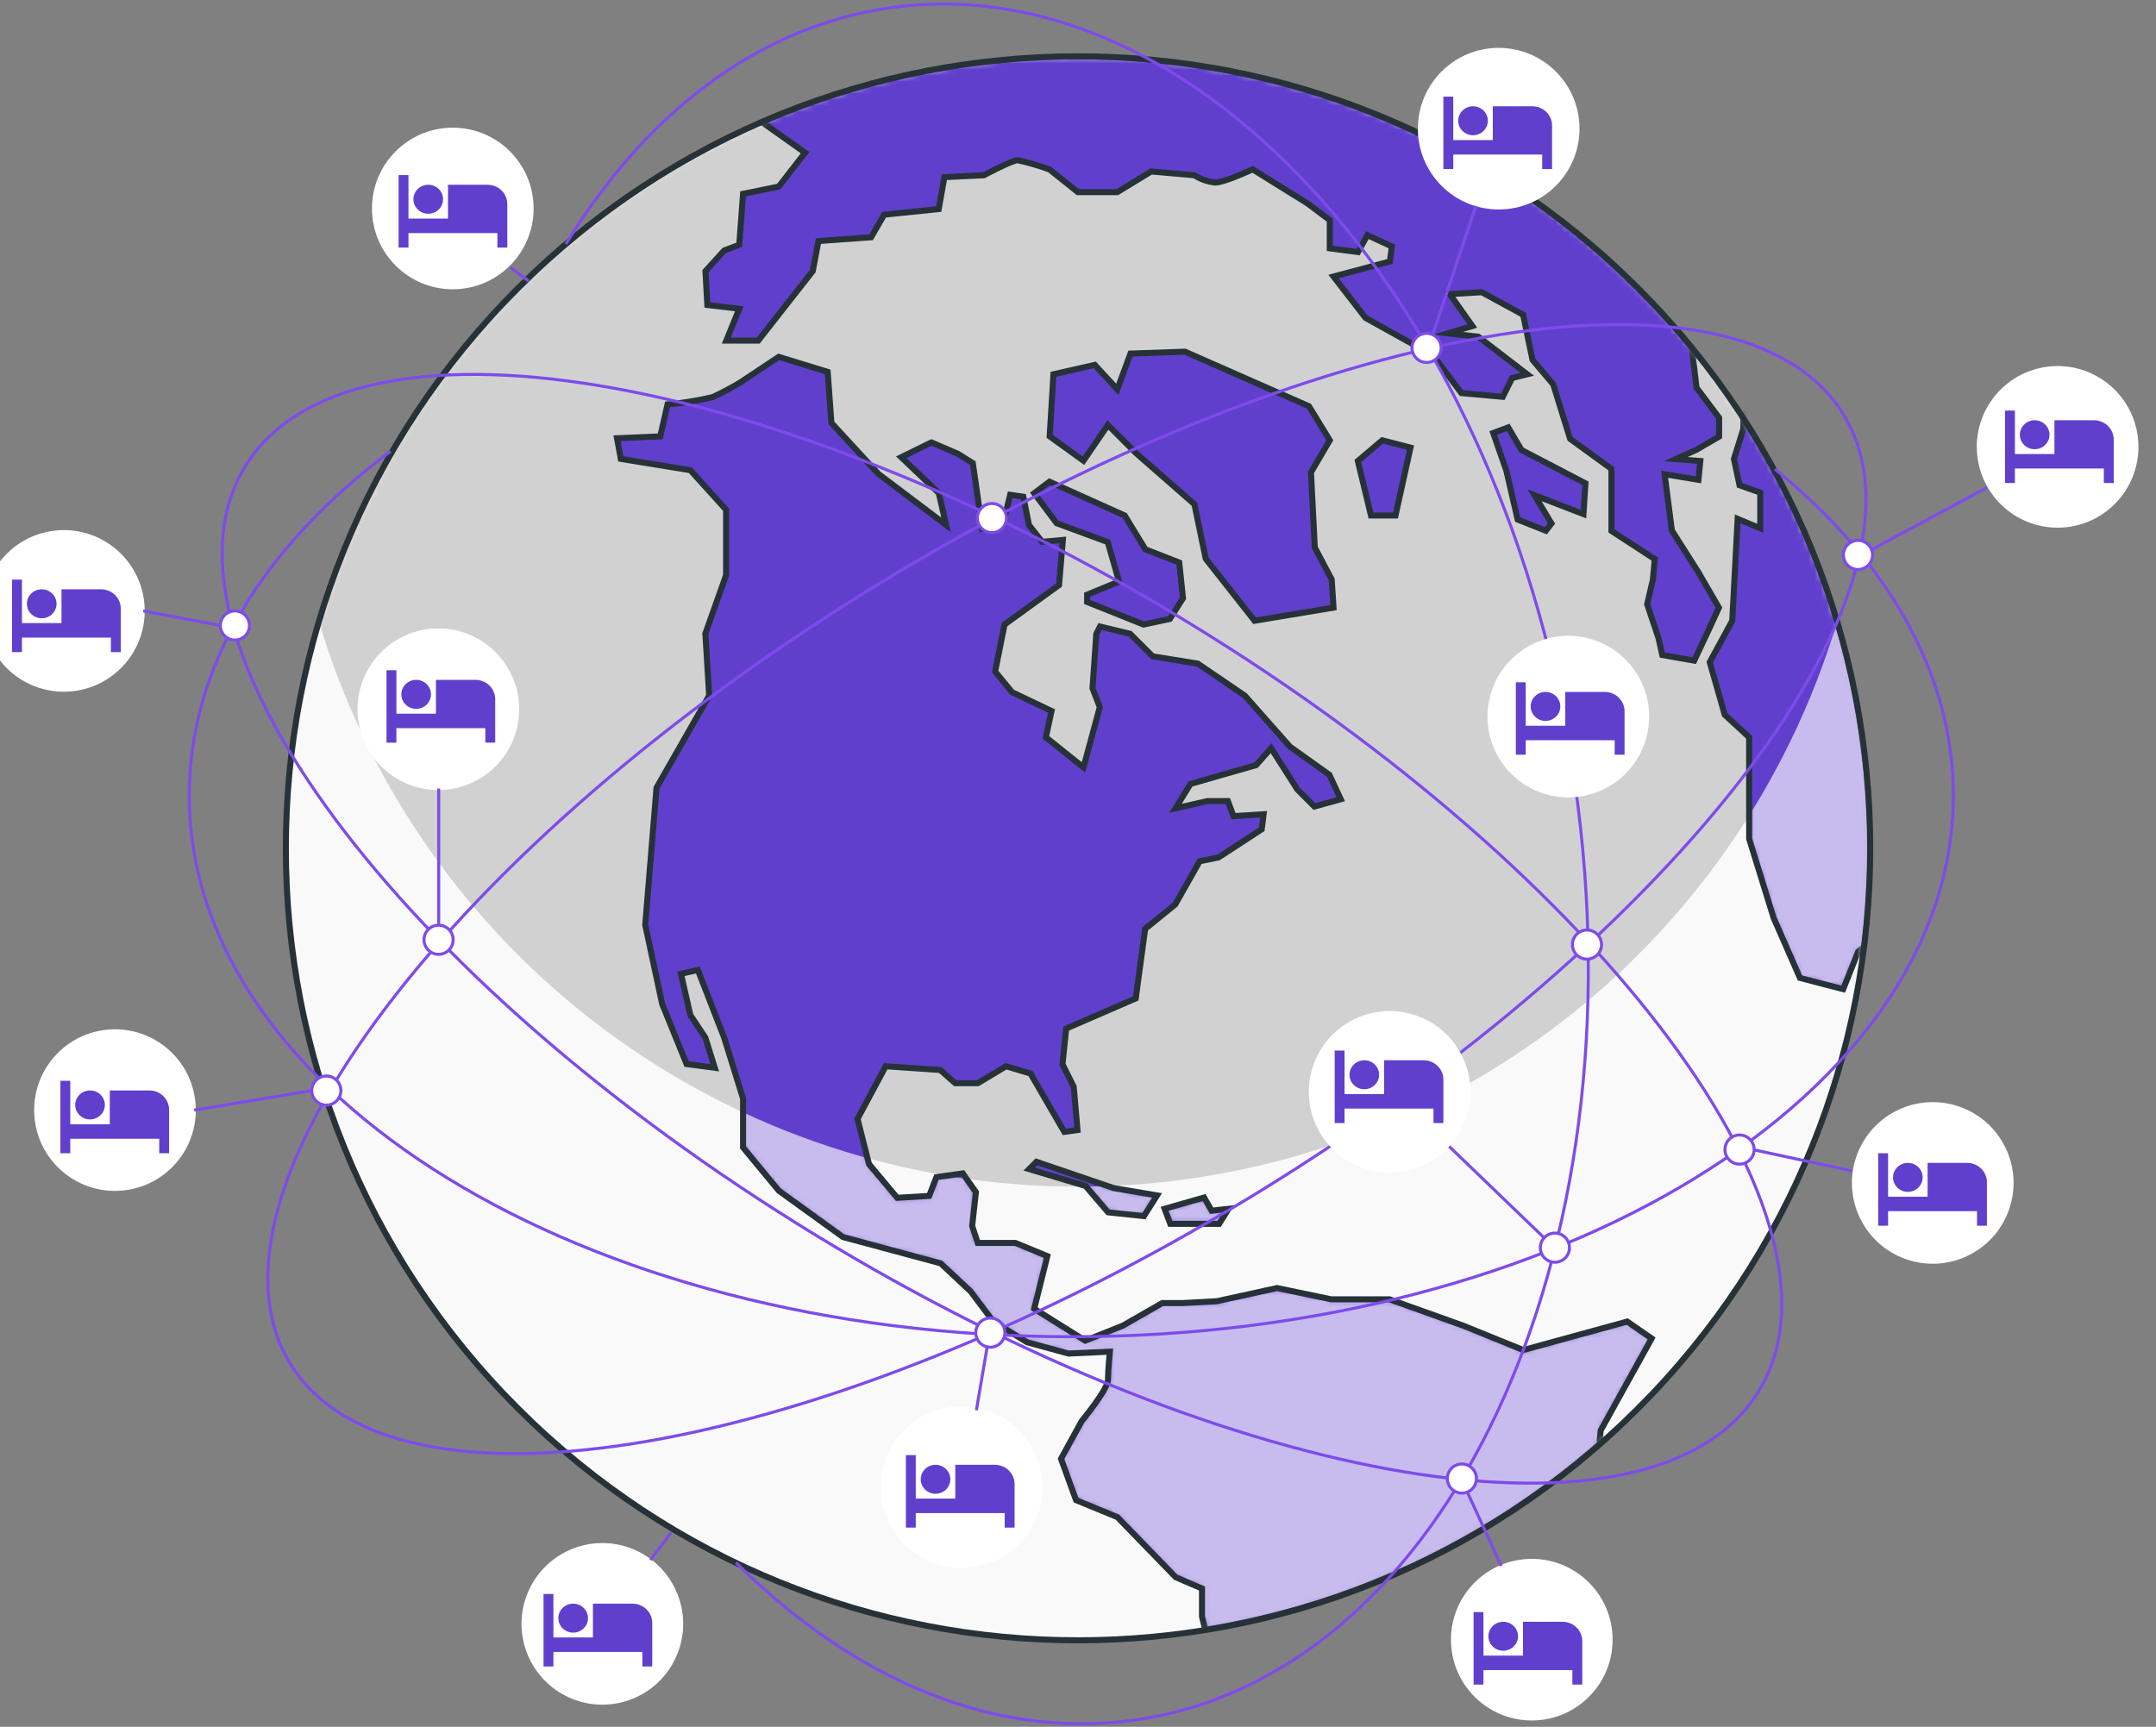
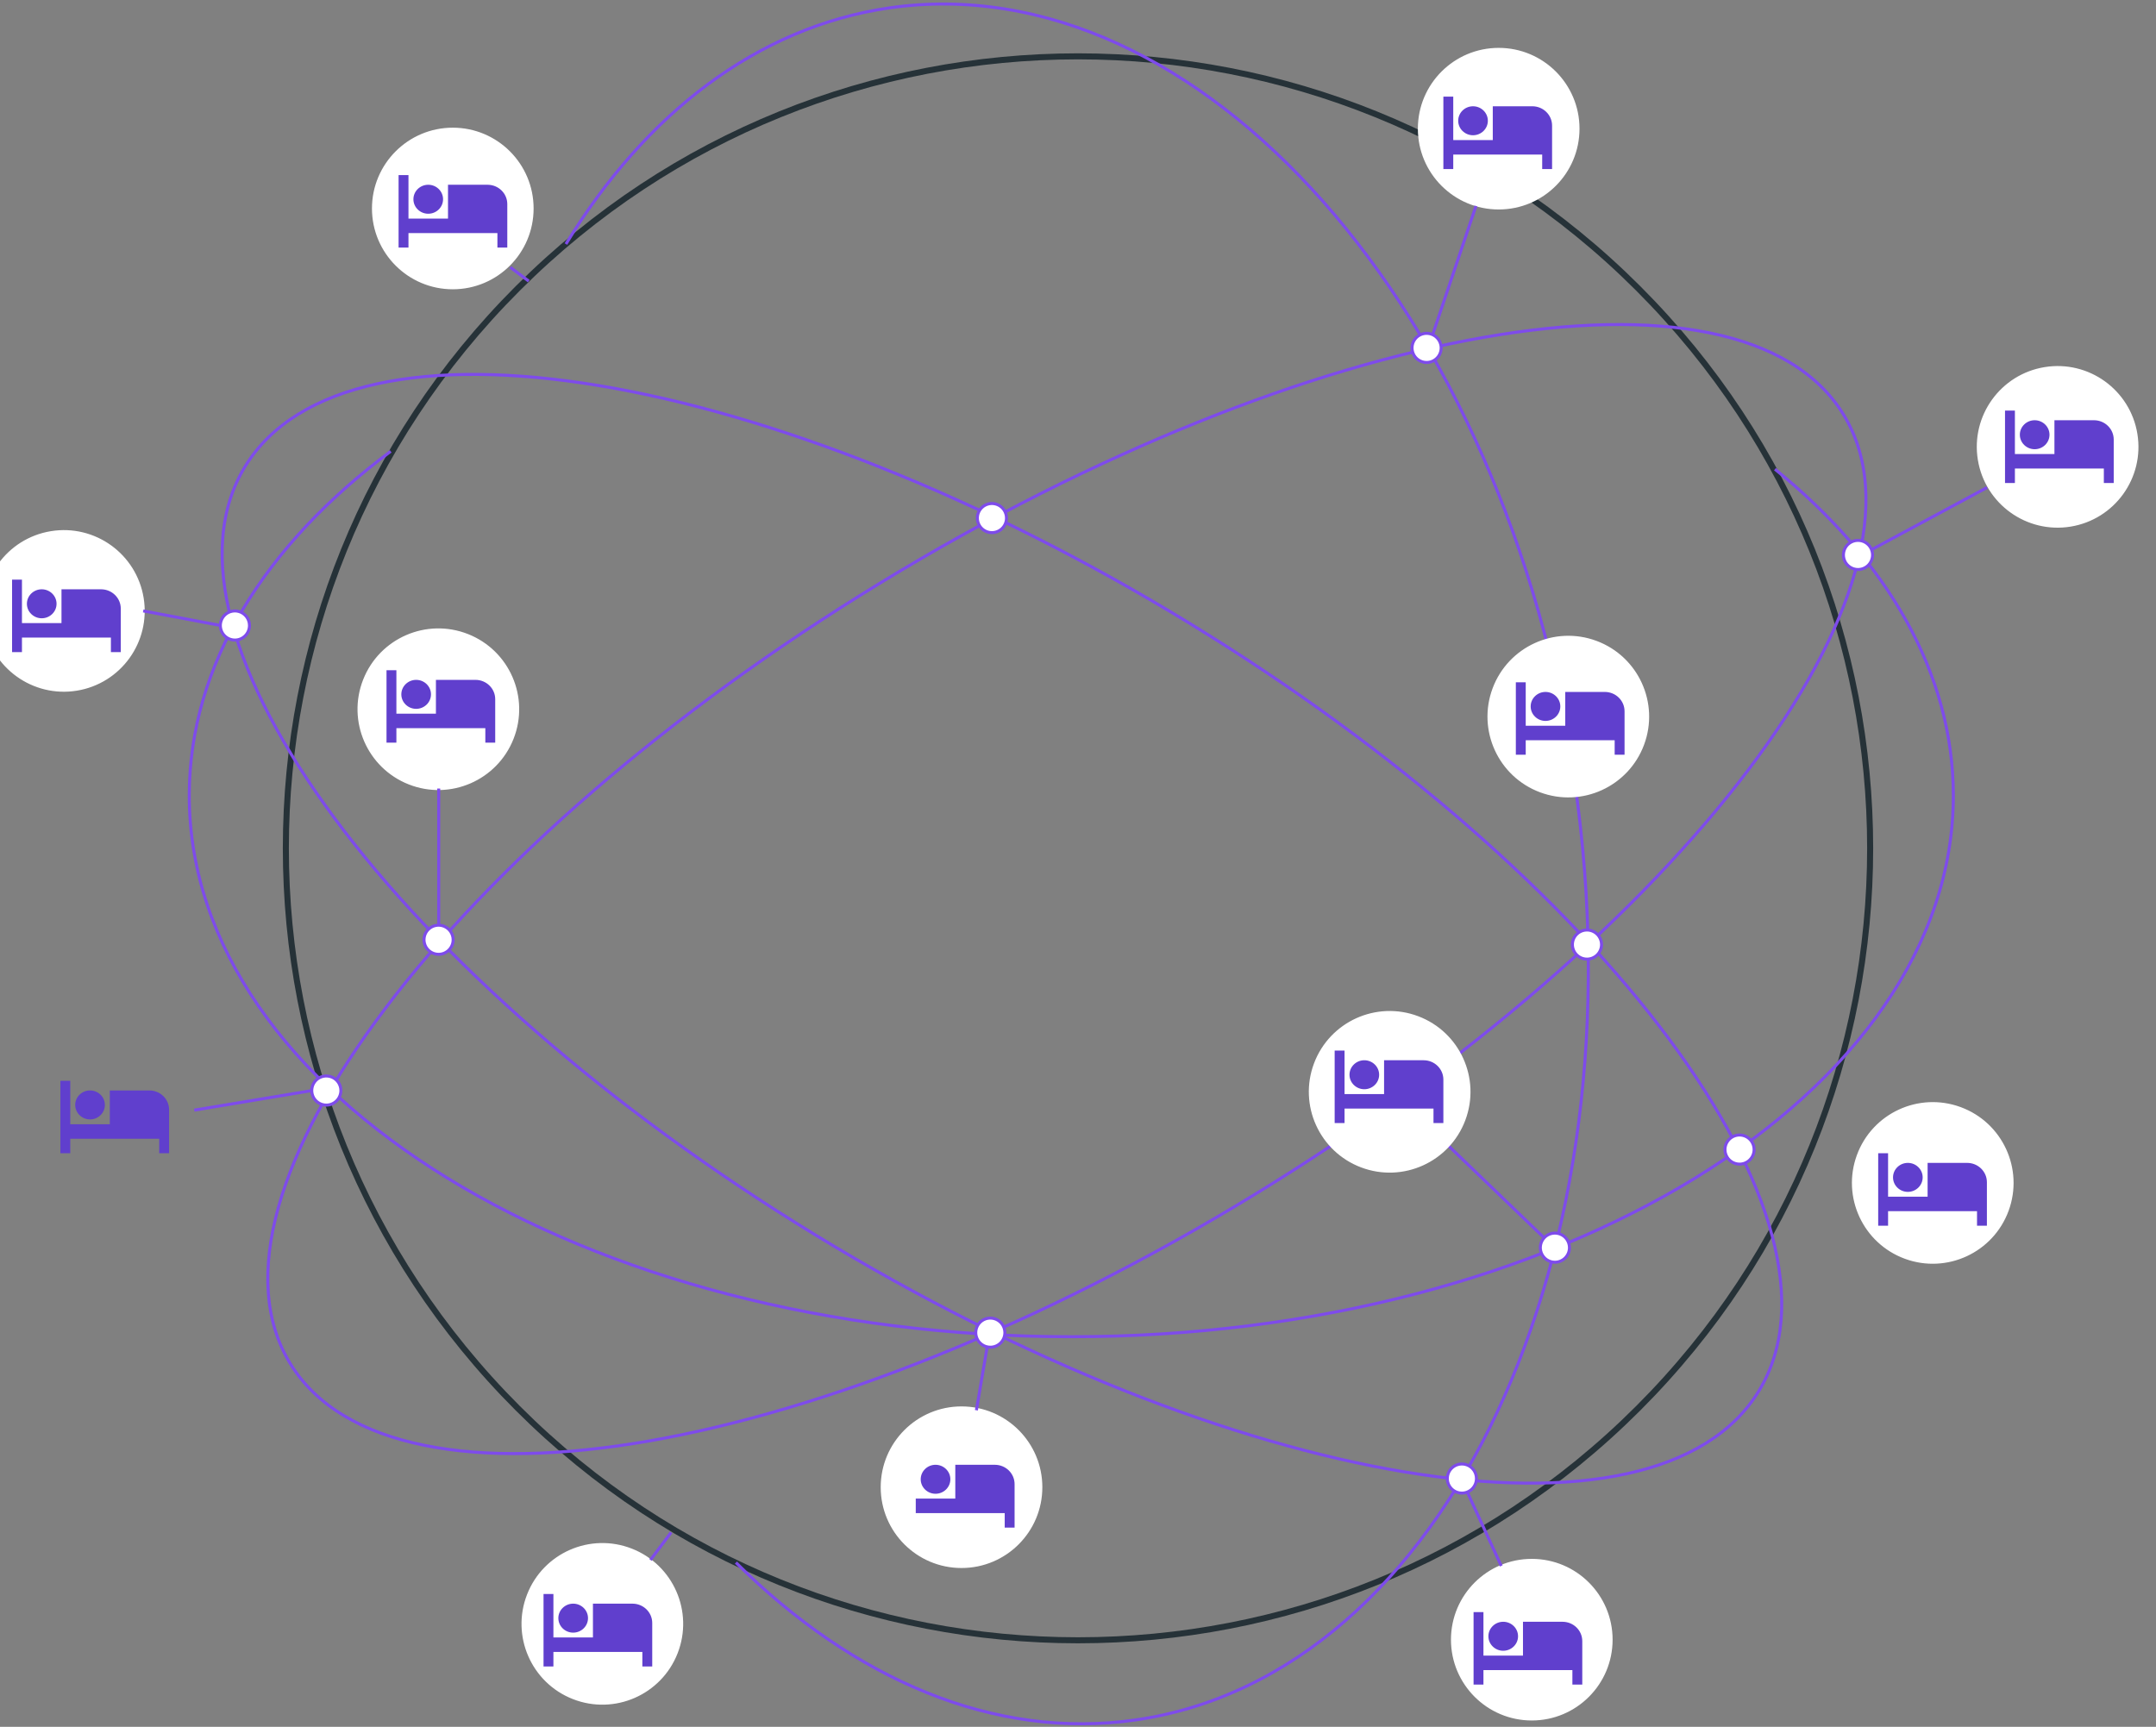
<svg xmlns="http://www.w3.org/2000/svg" width="357" height="286" viewBox="0 0 357 286" fill="none">
  <rect x="0" y="0" width="357" height="286" fill="#808080" stroke="none" />
  <g clip-path="url(#clip0_2085_6284)">
    <path d="M74.975 47.661C82.227 47.661 88.107 41.782 88.107 34.529C88.107 27.276 82.227 21.396 74.975 21.396C67.722 21.396 61.842 27.276 61.842 34.529C61.842 41.782 67.722 47.661 74.975 47.661Z" fill="white" stroke="white" stroke-width="0.5" stroke-miterlimit="10" />
    <path d="M111.972 273.725C114.611 266.97 111.274 259.353 104.519 256.714C97.763 254.075 90.147 257.412 87.508 264.167C84.868 270.923 88.205 278.539 94.961 281.178C101.716 283.818 109.333 280.481 111.972 273.725Z" fill="white" stroke="white" stroke-width="0.5" stroke-miterlimit="10" />
-     <path d="M271.25 233.25C322.474 182.026 322.474 98.974 271.25 47.75C220.026 -3.474 136.974 -3.474 85.75 47.75C34.526 98.974 34.526 182.026 85.75 233.25C136.974 284.474 220.026 284.474 271.25 233.25Z" fill="white" />
    <mask id="mask0_2085_6284" style="mask-type:luminance" maskUnits="userSpaceOnUse" x="47" y="9" width="263" height="263">
-       <path d="M271.25 233.25C322.474 182.026 322.474 98.974 271.25 47.75C220.026 -3.474 136.974 -3.474 85.75 47.75C34.526 98.974 34.526 182.026 85.75 233.25C136.974 284.474 220.026 284.474 271.25 233.25Z" fill="white" />
-     </mask>
+       </mask>
    <g mask="url(#mask0_2085_6284)">
      <path opacity="0.18" d="M271.25 233.25C322.474 182.026 322.474 98.974 271.25 47.75C220.026 -3.474 136.974 -3.474 85.75 47.75C34.526 98.974 34.526 182.026 85.75 233.25C136.974 284.474 220.026 284.474 271.25 233.25Z" fill="black" />
      <path opacity="0.86" d="M178.502 196.537C150.267 196.535 122.787 187.425 100.142 170.562C77.496 153.699 60.894 129.981 52.801 102.931C46.964 122.509 45.781 143.179 49.346 163.295C52.91 183.411 61.124 202.416 73.333 218.796C85.542 235.176 101.408 248.478 119.667 257.641C137.926 266.805 158.073 271.577 178.502 271.577C198.931 271.577 219.078 266.805 237.337 257.641C255.596 248.478 271.462 235.176 283.671 218.796C295.879 202.416 304.093 183.411 307.658 163.295C311.223 143.179 310.039 122.509 304.202 102.931C296.108 129.98 279.505 153.697 256.86 170.56C234.215 187.423 206.736 196.533 178.502 196.537Z" fill="white" />
      <path d="M173.782 79.781L186.239 85.381L189.655 90.982L195.267 93.166L195.883 99.081L193.71 102.509L189.353 103.438L180.011 99.697V98.49L185.297 96.317L183.426 89.775L174.977 86.661L171.247 81.688L173.782 79.781ZM252.239 223.599L242.281 219.555L230.102 215.198H220.446L211.454 213.327L201.484 215.511L195.883 215.813H192.455L185.925 219.555L179.697 222.041L171.247 216.755L173.42 208.04L168.133 205.855H161.905L160.976 203.055L161.591 197.454L159.419 194.34L155.061 194.956L153.854 198.07L148.567 198.384L143.896 192.807L141.989 185.311L146.66 176.597L155.689 177.212L158.175 179.397H161.917L166.588 176.597L170.632 177.804L176.233 187.46L178.417 187.158L177.79 179.988L175.931 176.259L176.546 170.344L188.061 165.359L189.618 153.844L194.604 149.8L198.647 142.643L201.761 142.015L208.919 137.344L209.233 134.857L204.248 135.171L203.318 132.673H199.927L194.64 133.88L197.126 129.836L207.99 126.722L210.476 123.922L214.833 130.766L217.646 133.578L222.003 132.371L220.132 128.327L213.59 123.656L206.119 115.207L198.333 109.908L190.862 108.701L187.132 104.971L182.147 103.764L181.531 104.971L180.904 114L182.111 117.114L179.407 127.096L173.179 122.111L174.12 117.754L167.578 114.64L164.778 111.224L166.335 103.438L175.363 96.896L175.991 89.425L172.563 89.739L170.378 86.938L169.449 82.267L167.264 81.953L166.057 86.938L162.641 87.566L161.084 76.703L158.586 75.145L154.228 73.275L149.231 75.725L155.447 81.651L156.654 86.938L145.453 78.489L137.668 70.04L137.052 61.59L128.953 59.104L122.676 63.28C121.167 64.197 119.608 65.027 118.005 65.767C115.548 66.353 113.051 66.756 110.534 66.974L109.327 72.273L102.169 72.587L102.797 76.002L114.312 77.873L120.226 84.415V95.279L116.798 104.935L117.426 115.207L108.711 130.464L106.84 153.18L109.64 166.264L113.684 176.222L118.355 176.85L116.798 171.865L114.312 168.123L112.755 161.279L115.555 160.652L119.912 171.865L123.039 181.944V190.043L128.953 197.201L139.575 204.877L155.761 209.235L160.746 213.906L164.476 218.879L170.077 222.307L176.933 224.178L183.776 223.864C183.776 223.864 183.463 226.978 183.463 228.535C183.463 230.092 179.105 235.379 179.105 235.379L175.689 241.607L178.176 248.451L185.02 251.264L194.676 261.222L199.033 263.093V267.752L199.577 269.937C223.793 266.02 246.419 255.366 264.865 239.193L265.034 236.936L273.483 221.679L269.44 218.879L252.239 223.599ZM284.624 100.638L281.196 94.724L276.839 87.868L275.632 78.537L281.232 79.467L281.546 76.353L277.491 76.039L280.919 74.482L284.66 72.309V69.195L280.919 64.21L280.122 57.511C262.021 35.368 237.184 19.741 209.388 13.006C181.592 6.272 152.357 8.798 126.129 20.201L133.31 25.283L128.953 30.896L123.039 32.103L122.411 40.552L119.924 41.481L116.81 44.909L117.124 50.51L122.411 51.138L120.262 56.412H125.549L134.578 44.897L135.519 39.924L144.234 39.297L146.407 35.555L155.435 34.625L156.377 29.339L162.907 29.025C162.907 29.025 167.578 26.538 168.52 26.538C170.317 26.926 172.084 27.442 173.806 28.083L178.478 31.825H185.008L190.62 28.397L197.778 29.025C198.808 29.694 199.984 30.108 201.206 30.232C202.763 30.232 207.422 28.047 207.422 28.047L216.451 33.66L220.193 36.46V41.131L224.864 41.747L226.421 38.947L230.465 40.818L230.151 43.304L220.808 45.803L226.107 52.646L237.308 58.875L241.98 65.103L248.836 65.719L250.393 62.604L252.879 61.989L244.78 55.761L239.759 55.205L243.802 53.998L240.06 48.712L245.359 48.398L252.203 52.127L253.76 59.599L257.188 63.654L259.989 72.683L266.832 77.656V87.928L274.002 92.599L273.688 96.027L272.747 100.071L274.618 105.671L275.245 108.484L280.532 109.413L283.031 104.114L284.624 100.638ZM288.668 69.255V71.042L287.111 76.015L288.04 80.372L291.468 81.579V87.493L287.726 85.936L286.833 102.811L283.103 109.667L285.59 118.381L289.633 122.111V138.925L293.677 151.997L298.046 161.967L305.204 163.826L307.691 157.598L308.704 156.813C309.378 151.404 309.717 145.958 309.718 140.506C309.743 115.225 302.426 90.481 288.656 69.279L288.668 69.255ZM216.741 67.276L196.221 58.247L187.192 58.561L185.008 64.475L181.278 60.432L174.434 61.989L173.806 72.261L179.407 76.304L183.451 70.39L188.122 75.061L197.778 83.51L199.649 92.539L207.736 102.811L220.808 100.638L220.506 95.967L217.706 90.668L217.079 78.223L220.193 72.924L216.741 67.276ZM233.555 74.132L228.883 72.924L224.84 76.353L227.012 85.381H231.068L233.555 74.132ZM262.523 80.046L251.926 74.518L249.741 70.788L247.254 71.718L249.427 77.946L251.298 86.045L255.969 87.904L256.899 86.697L254.098 82.026L262.197 85.14L262.523 80.046ZM171.622 192.421L170.415 193.628L179.757 196.428L183.487 200.786L189.413 201.413L191.586 197.985L184.428 196.778L171.622 192.421ZM199.383 198.335L192.841 200.206L193.783 202.693H201.87L203.427 200.206L200.627 200.52L199.383 198.335Z" fill="#603FCD" />
      <mask id="mask1_2085_6284" style="mask-type:luminance" maskUnits="userSpaceOnUse" x="102" y="9" width="208" height="261">
        <path d="M173.782 79.781L186.239 85.381L189.655 90.982L195.267 93.166L195.883 99.081L193.71 102.509L189.353 103.438L180.011 99.697V98.49L185.297 96.317L183.426 89.775L174.977 86.661L171.247 81.688L173.782 79.781ZM252.239 223.599L242.281 219.555L230.102 215.198H220.446L211.454 213.327L201.484 215.511L195.883 215.813H192.455L185.925 219.555L179.697 222.041L171.247 216.755L173.42 208.04L168.133 205.855H161.905L160.976 203.055L161.591 197.454L159.419 194.34L155.061 194.956L153.854 198.07L148.567 198.384L143.896 192.807L141.989 185.311L146.66 176.597L155.689 177.212L158.175 179.397H161.917L166.588 176.597L170.632 177.804L176.233 187.46L178.417 187.158L177.79 179.988L175.931 176.259L176.546 170.344L188.061 165.359L189.618 153.844L194.604 149.8L198.647 142.643L201.761 142.015L208.919 137.344L209.233 134.857L204.248 135.171L203.318 132.673H199.927L194.64 133.88L197.126 129.836L207.99 126.722L210.476 123.922L214.833 130.766L217.646 133.578L222.003 132.371L220.132 128.327L213.59 123.656L206.119 115.207L198.333 109.908L190.862 108.701L187.132 104.971L182.147 103.764L181.531 104.971L180.904 114L182.111 117.114L179.407 127.096L173.179 122.111L174.12 117.754L167.578 114.64L164.778 111.224L166.335 103.438L175.363 96.896L175.991 89.425L172.563 89.739L170.378 86.938L169.449 82.267L167.264 81.953L166.057 86.938L162.641 87.566L161.084 76.703L158.586 75.145L154.228 73.275L149.231 75.725L155.447 81.651L156.654 86.938L145.453 78.489L137.668 70.04L137.052 61.59L128.953 59.104L122.676 63.28C121.167 64.197 119.608 65.027 118.005 65.767C115.548 66.353 113.051 66.756 110.534 66.974L109.327 72.273L102.169 72.587L102.797 76.002L114.312 77.873L120.226 84.415V95.279L116.798 104.935L117.426 115.207L108.711 130.464L106.84 153.18L109.64 166.264L113.684 176.222L118.355 176.85L116.798 171.865L114.312 168.123L112.755 161.279L115.555 160.652L119.912 171.865L123.039 181.944V190.043L128.953 197.201L139.575 204.877L155.761 209.235L160.746 213.906L164.476 218.879L170.077 222.307L176.933 224.178L183.776 223.864C183.776 223.864 183.463 226.978 183.463 228.535C183.463 230.092 179.105 235.379 179.105 235.379L175.689 241.607L178.176 248.451L185.02 251.264L194.676 261.222L199.033 263.093V267.752L199.577 269.937C223.793 266.02 246.419 255.366 264.865 239.193L265.034 236.936L273.483 221.679L269.44 218.879L252.239 223.599ZM284.624 100.638L281.196 94.724L276.839 87.868L275.632 78.537L281.232 79.467L281.546 76.353L277.491 76.039L280.919 74.482L284.66 72.309V69.195L280.919 64.21L280.122 57.511C262.021 35.368 237.184 19.741 209.388 13.006C181.592 6.272 152.357 8.798 126.129 20.201L133.31 25.283L128.953 30.896L123.039 32.103L122.411 40.552L119.924 41.481L116.81 44.909L117.124 50.51L122.411 51.138L120.262 56.412H125.549L134.578 44.897L135.519 39.924L144.234 39.297L146.407 35.555L155.435 34.625L156.377 29.339L162.907 29.025C162.907 29.025 167.578 26.538 168.52 26.538C170.317 26.926 172.084 27.442 173.806 28.083L178.478 31.825H185.008L190.62 28.397L197.778 29.025C198.808 29.694 199.984 30.108 201.206 30.232C202.763 30.232 207.422 28.047 207.422 28.047L216.451 33.66L220.193 36.46V41.131L224.864 41.747L226.421 38.947L230.465 40.818L230.151 43.304L220.808 45.803L226.107 52.646L237.308 58.875L241.98 65.103L248.836 65.719L250.393 62.604L252.879 61.989L244.78 55.761L239.759 55.205L243.802 53.998L240.06 48.712L245.359 48.398L252.203 52.127L253.76 59.599L257.188 63.654L259.989 72.683L266.832 77.656V87.928L274.002 92.599L273.688 96.027L272.747 100.071L274.618 105.671L275.245 108.484L280.532 109.413L283.031 104.114L284.624 100.638ZM288.668 69.255V71.042L287.111 76.015L288.04 80.372L291.468 81.579V87.493L287.726 85.936L286.833 102.811L283.103 109.667L285.59 118.381L289.633 122.111V138.925L293.677 151.997L298.046 161.967L305.204 163.826L307.691 157.598L308.704 156.813C309.378 151.404 309.717 145.958 309.718 140.506C309.743 115.225 302.426 90.481 288.656 69.279L288.668 69.255ZM216.741 67.276L196.221 58.247L187.192 58.561L185.008 64.475L181.278 60.432L174.434 61.989L173.806 72.261L179.407 76.304L183.451 70.39L188.122 75.061L197.778 83.51L199.649 92.539L207.736 102.811L220.808 100.638L220.506 95.967L217.706 90.668L217.079 78.223L220.193 72.924L216.741 67.276ZM233.555 74.132L228.883 72.924L224.84 76.353L227.012 85.381H231.068L233.555 74.132ZM262.523 80.046L251.926 74.518L249.741 70.788L247.254 71.718L249.427 77.946L251.298 86.045L255.969 87.904L256.899 86.697L254.098 82.026L262.197 85.14L262.523 80.046ZM171.622 192.421L170.415 193.628L179.757 196.428L183.487 200.786L189.413 201.413L191.586 197.985L184.428 196.778L171.622 192.421ZM199.383 198.335L192.841 200.206L193.783 202.693H201.87L203.427 200.206L200.627 200.52L199.383 198.335Z" fill="white" />
      </mask>
      <g mask="url(#mask1_2085_6284)">
        <path opacity="0.65" d="M178.502 196.537C150.267 196.535 122.787 187.425 100.142 170.562C77.496 153.699 60.894 129.981 52.801 102.931C46.964 122.509 45.781 143.179 49.346 163.295C52.91 183.411 61.124 202.416 73.333 218.796C85.542 235.176 101.408 248.478 119.667 257.641C137.926 266.805 158.073 271.577 178.502 271.577C198.931 271.577 219.078 266.805 237.337 257.641C255.596 248.478 271.462 235.176 283.671 218.796C295.879 202.416 304.093 183.411 307.658 163.295C311.223 143.179 310.039 122.509 304.202 102.931C296.108 129.98 279.505 153.697 256.86 170.56C234.215 187.423 206.736 196.533 178.502 196.537Z" fill="white" />
      </g>
      <path d="M173.782 79.781L186.239 85.381L189.655 90.982L195.267 93.166L195.883 99.081L193.71 102.509L189.353 103.438L180.011 99.697V98.49L185.297 96.317L183.426 89.775L174.977 86.661L171.247 81.688L173.782 79.781ZM252.239 223.599L242.281 219.555L230.102 215.198H220.446L211.454 213.327L201.484 215.511L195.883 215.813H192.455L185.925 219.555L179.697 222.041L171.247 216.755L173.42 208.04L168.133 205.855H161.905L160.976 203.055L161.591 197.454L159.419 194.34L155.061 194.956L153.854 198.07L148.567 198.384L143.896 192.807L141.989 185.311L146.66 176.597L155.689 177.212L158.175 179.397H161.917L166.588 176.597L170.632 177.804L176.233 187.46L178.417 187.158L177.79 179.988L175.931 176.259L176.546 170.344L188.061 165.359L189.619 153.844L194.604 149.8L198.647 142.643L201.761 142.015L208.919 137.344L209.233 134.857L204.248 135.171L203.318 132.673H199.927L194.64 133.88L197.126 129.836L207.99 126.722L210.476 123.922L214.833 130.766L217.646 133.578L222.003 132.371L220.132 128.327L213.59 123.656L206.119 115.207L198.333 109.908L190.862 108.701L187.132 104.971L182.147 103.764L181.531 104.971L180.904 114L182.111 117.114L179.407 127.096L173.179 122.111L174.12 117.754L167.578 114.64L164.778 111.224L166.335 103.438L175.363 96.896L175.991 89.425L172.563 89.739L170.378 86.938L169.449 82.267L167.264 81.953L166.057 86.938L162.641 87.566L161.084 76.703L158.586 75.145L154.228 73.275L149.231 75.725L155.447 81.651L156.654 86.938L145.453 78.489L137.668 70.04L137.052 61.59L128.953 59.104L122.676 63.28C121.167 64.197 119.608 65.027 118.005 65.767C115.548 66.353 113.051 66.756 110.534 66.974L109.327 72.273L102.169 72.587L102.797 76.002L114.312 77.873L120.226 84.415V95.279L116.798 104.935L117.426 115.207L108.711 130.464L106.84 153.18L109.64 166.264L113.684 176.222L118.355 176.85L116.798 171.865L114.312 168.123L112.755 161.279L115.555 160.652L119.912 171.865L123.039 181.944V190.043L128.953 197.201L139.575 204.877L155.761 209.235L160.746 213.906L164.476 218.879L170.077 222.307L176.933 224.178L183.776 223.864C183.776 223.864 183.463 226.978 183.463 228.535C183.463 230.092 179.105 235.379 179.105 235.379L175.689 241.607L178.176 248.451L185.02 251.264L194.676 261.222L199.033 263.093V267.752L199.577 269.937C223.793 266.02 246.419 255.366 264.865 239.193L265.034 236.936L273.483 221.679L269.44 218.879L252.239 223.599ZM284.624 100.638L281.196 94.724L276.839 87.868L275.632 78.537L281.232 79.467L281.546 76.353L277.491 76.039L280.919 74.482L284.66 72.309V69.195L280.919 64.21L280.122 57.511C262.021 35.368 237.184 19.741 209.388 13.006C181.592 6.272 152.357 8.798 126.129 20.201L133.31 25.283L128.953 30.896L123.039 32.103L122.411 40.552L119.924 41.481L116.81 44.909L117.124 50.51L122.411 51.138L120.262 56.412H125.549L134.578 44.897L135.519 39.924L144.234 39.297L146.407 35.555L155.435 34.625L156.377 29.339L162.907 29.025C162.907 29.025 167.578 26.538 168.52 26.538C170.317 26.926 172.084 27.442 173.806 28.083L178.478 31.825H185.008L190.62 28.397L197.778 29.025C198.808 29.694 199.984 30.108 201.206 30.232C202.763 30.232 207.422 28.047 207.422 28.047L216.451 33.66L220.193 36.46V41.131L224.864 41.747L226.421 38.947L230.465 40.818L230.151 43.304L220.808 45.803L226.107 52.646L237.308 58.875L241.98 65.103L248.836 65.719L250.393 62.604L252.879 61.989L244.78 55.761L239.759 55.205L243.802 53.998L240.06 48.712L245.359 48.398L252.203 52.127L253.76 59.599L257.188 63.654L259.989 72.683L266.832 77.656V87.928L274.002 92.599L273.688 96.027L272.747 100.071L274.618 105.671L275.245 108.484L280.532 109.413L283.031 104.114L284.624 100.638ZM288.668 69.255V71.042L287.111 76.015L288.04 80.372L291.468 81.579V87.493L287.726 85.936L286.833 102.811L283.103 109.667L285.59 118.381L289.633 122.111V138.925L293.677 151.997L298.046 161.967L305.204 163.826L307.691 157.598L308.704 156.813C309.378 151.404 309.717 145.958 309.718 140.506C309.743 115.225 302.426 90.481 288.656 69.279L288.668 69.255ZM216.741 67.276L196.221 58.247L187.192 58.561L185.008 64.475L181.278 60.432L174.434 61.989L173.806 72.261L179.407 76.304L183.451 70.39L188.122 75.061L197.778 83.51L199.649 92.539L207.736 102.811L220.808 100.638L220.506 95.967L217.706 90.668L217.079 78.223L220.193 72.924L216.741 67.276ZM233.555 74.132L228.883 72.924L224.84 76.353L227.012 85.381H231.068L233.555 74.132ZM262.523 80.046L251.926 74.518L249.741 70.788L247.254 71.718L249.427 77.946L251.298 86.045L255.969 87.904L256.899 86.697L254.098 82.026L262.197 85.14L262.523 80.046ZM171.622 192.421L170.415 193.628L179.757 196.428L183.487 200.786L189.413 201.413L191.586 197.985L184.428 196.778L171.622 192.421ZM199.383 198.335L192.841 200.206L193.783 202.693H201.87L203.427 200.206L200.627 200.52L199.383 198.335Z" stroke="#263238" stroke-miterlimit="10" />
    </g>
    <path d="M271.25 233.25C322.474 182.026 322.474 98.974 271.25 47.75C220.026 -3.474 136.974 -3.474 85.75 47.75C34.526 98.974 34.526 182.026 85.75 233.25C136.974 284.474 220.026 284.474 271.25 233.25Z" stroke="#263238" stroke-miterlimit="10" />
    <path d="M342.821 86.972C349.979 85.806 354.838 79.058 353.672 71.899C352.506 64.741 345.758 59.883 338.599 61.048C331.44 62.214 326.582 68.963 327.748 76.121C328.914 83.28 335.662 88.138 342.821 86.972Z" fill="white" stroke="white" stroke-width="0.5" stroke-miterlimit="10" />
    <path d="M248.16 34.444C255.413 34.444 261.292 28.565 261.292 21.312C261.292 14.059 255.413 8.179 248.16 8.179C240.907 8.179 235.027 14.059 235.027 21.312C235.027 28.565 240.907 34.444 248.16 34.444Z" fill="white" stroke="white" stroke-width="0.5" stroke-miterlimit="10" />
    <path d="M12.689 114.143C19.848 112.977 24.706 106.229 23.54 99.07C22.374 91.912 15.626 87.053 8.467 88.219C1.309 89.385 -3.55 96.133 -2.384 103.292C-1.218 110.451 5.53 115.309 12.689 114.143Z" fill="white" stroke="white" stroke-width="0.5" stroke-miterlimit="10" />
-     <path d="M21.15 196.817C28.309 195.652 33.167 188.903 32.001 181.745C30.835 174.586 24.087 169.728 16.928 170.894C9.77 172.06 4.912 178.808 6.078 185.967C7.243 193.125 13.992 197.983 21.15 196.817Z" fill="white" stroke="white" stroke-width="0.5" stroke-miterlimit="10" />
    <path d="M84.805 122.274C87.462 115.525 84.145 107.901 77.396 105.244C70.647 102.587 63.022 105.904 60.365 112.652C57.708 119.401 61.025 127.026 67.774 129.683C74.523 132.34 82.147 129.023 84.805 122.274Z" fill="white" stroke="white" stroke-width="0.5" stroke-miterlimit="10" />
    <path d="M159.213 259.447C166.466 259.447 172.346 253.568 172.346 246.315C172.346 239.062 166.466 233.182 159.213 233.182C151.96 233.182 146.081 239.062 146.081 246.315C146.081 253.568 151.96 259.447 159.213 259.447Z" fill="white" stroke="white" stroke-width="0.5" stroke-miterlimit="10" />
    <path d="M253.64 284.699C260.892 284.699 266.772 278.819 266.772 271.566C266.772 264.313 260.892 258.433 253.64 258.433C246.387 258.433 240.507 264.313 240.507 271.566C240.507 278.819 246.387 284.699 253.64 284.699Z" fill="white" stroke="white" stroke-width="0.5" stroke-miterlimit="10" />
    <path d="M332.359 200.449C334.861 193.641 331.371 186.094 324.563 183.592C317.756 181.09 310.209 184.581 307.707 191.388C305.205 198.196 308.695 205.743 315.503 208.245C322.31 210.747 329.857 207.257 332.359 200.449Z" fill="white" stroke="white" stroke-width="0.5" stroke-miterlimit="10" />
    <path d="M293.906 77.704C312.446 92.732 323.442 111.501 323.442 131.755C323.442 181.244 258.057 221.39 177.391 221.39C96.725 221.39 31.34 181.256 31.34 131.755C31.34 110.101 43.857 90.245 64.69 74.747" stroke="#7E4BEB" stroke-width="0.5" stroke-miterlimit="10" />
    <path d="M93.707 40.419C106.852 18.874 125.332 4.51 147.227 1.311C198.671 -6.1 249.499 51.367 260.773 129.667C272.047 207.967 239.493 277.444 188.061 284.855C164.645 288.223 141.349 278.156 121.856 258.796" stroke="#7E4BEB" stroke-width="0.5" stroke-miterlimit="10" />
    <path d="M291.232 230.386C308.326 202.403 266.074 145.441 196.858 103.159C127.643 60.877 57.675 49.285 40.581 77.268C23.486 105.251 65.739 162.212 134.954 204.495C204.169 246.777 274.137 258.369 291.232 230.386Z" stroke="#7E4BEB" stroke-width="0.5" stroke-miterlimit="10" />
    <path d="M207.611 197.919C278.641 154.528 322.364 96.667 305.27 68.684C288.176 40.701 216.737 53.192 145.707 96.583C74.677 139.974 30.953 197.834 48.047 225.817C65.142 253.8 136.581 241.31 207.611 197.919Z" stroke="#7E4BEB" stroke-width="0.5" stroke-miterlimit="10" />
    <path d="M238.636 57.619C238.636 57.142 238.494 56.675 238.229 56.278C237.964 55.881 237.587 55.572 237.146 55.389C236.705 55.206 236.219 55.158 235.751 55.252C235.283 55.345 234.853 55.575 234.515 55.912C234.177 56.25 233.947 56.68 233.854 57.148C233.761 57.617 233.809 58.102 233.992 58.543C234.174 58.984 234.484 59.361 234.881 59.627C235.278 59.892 235.744 60.033 236.222 60.033C236.862 60.033 237.476 59.779 237.929 59.326C238.382 58.873 238.636 58.26 238.636 57.619Z" fill="white" stroke="#7E4BEB" stroke-width="0.5" stroke-miterlimit="10" />
    <path d="M265.191 156.439C265.191 155.962 265.049 155.495 264.784 155.098C264.519 154.701 264.142 154.392 263.701 154.209C263.26 154.026 262.774 153.978 262.306 154.071C261.838 154.165 261.407 154.394 261.07 154.732C260.732 155.07 260.502 155.5 260.409 155.968C260.316 156.436 260.364 156.922 260.547 157.363C260.729 157.804 261.039 158.181 261.436 158.446C261.833 158.712 262.299 158.853 262.777 158.853C263.417 158.853 264.031 158.599 264.484 158.146C264.937 157.693 265.191 157.079 265.191 156.439Z" fill="white" stroke="#7E4BEB" stroke-width="0.5" stroke-miterlimit="10" />
    <path d="M259.88 206.64C259.88 206.162 259.738 205.695 259.473 205.298C259.208 204.901 258.831 204.592 258.39 204.409C257.949 204.227 257.463 204.179 256.995 204.272C256.527 204.365 256.096 204.595 255.759 204.933C255.421 205.27 255.191 205.7 255.098 206.169C255.005 206.637 255.053 207.122 255.236 207.563C255.418 208.005 255.728 208.382 256.125 208.647C256.522 208.912 256.988 209.054 257.466 209.054C258.106 209.054 258.72 208.799 259.173 208.347C259.626 207.894 259.88 207.28 259.88 206.64Z" fill="white" stroke="#7E4BEB" stroke-width="0.5" stroke-miterlimit="10" />
    <path d="M244.478 244.878C244.478 244.401 244.336 243.934 244.071 243.537C243.806 243.14 243.429 242.831 242.988 242.648C242.547 242.465 242.061 242.418 241.593 242.511C241.125 242.604 240.695 242.834 240.357 243.171C240.019 243.509 239.789 243.939 239.696 244.408C239.603 244.876 239.651 245.361 239.834 245.802C240.016 246.243 240.326 246.62 240.723 246.886C241.12 247.151 241.587 247.293 242.064 247.293C242.704 247.293 243.318 247.038 243.771 246.585C244.224 246.133 244.478 245.519 244.478 244.878Z" fill="white" stroke="#7E4BEB" stroke-width="0.5" stroke-miterlimit="10" />
    <path d="M290.454 190.393C290.454 189.915 290.313 189.449 290.047 189.052C289.782 188.655 289.405 188.345 288.964 188.163C288.523 187.98 288.037 187.932 287.569 188.025C287.101 188.118 286.671 188.348 286.333 188.686C285.995 189.024 285.766 189.454 285.672 189.922C285.579 190.39 285.627 190.876 285.81 191.317C285.992 191.758 286.302 192.135 286.699 192.4C287.096 192.665 287.563 192.807 288.04 192.807C288.68 192.807 289.294 192.553 289.747 192.1C290.2 191.647 290.454 191.033 290.454 190.393Z" fill="white" stroke="#7E4BEB" stroke-width="0.5" stroke-miterlimit="10" />
    <path d="M166.395 220.714C166.395 220.236 166.253 219.769 165.988 219.372C165.723 218.975 165.346 218.666 164.905 218.483C164.464 218.301 163.978 218.253 163.51 218.346C163.042 218.439 162.612 218.669 162.274 219.007C161.936 219.344 161.706 219.774 161.613 220.243C161.52 220.711 161.568 221.196 161.751 221.637C161.933 222.079 162.243 222.456 162.64 222.721C163.037 222.986 163.504 223.128 163.981 223.128C164.621 223.128 165.235 222.873 165.688 222.421C166.141 221.968 166.395 221.354 166.395 220.714Z" fill="white" stroke="#7E4BEB" stroke-width="0.5" stroke-miterlimit="10" />
    <path d="M56.447 180.616C56.447 180.139 56.305 179.672 56.04 179.275C55.774 178.878 55.397 178.568 54.956 178.386C54.515 178.203 54.03 178.155 53.562 178.248C53.093 178.341 52.663 178.571 52.325 178.909C51.988 179.247 51.758 179.677 51.665 180.145C51.572 180.613 51.62 181.099 51.802 181.54C51.985 181.981 52.294 182.358 52.691 182.623C53.088 182.888 53.555 183.03 54.032 183.03C54.673 183.03 55.287 182.776 55.739 182.323C56.192 181.87 56.447 181.256 56.447 180.616Z" fill="white" stroke="#7E4BEB" stroke-width="0.5" stroke-miterlimit="10" />
    <path d="M75.035 155.642C75.035 155.165 74.893 154.698 74.628 154.301C74.363 153.904 73.986 153.595 73.545 153.412C73.104 153.229 72.618 153.182 72.15 153.275C71.682 153.368 71.251 153.598 70.914 153.935C70.576 154.273 70.346 154.703 70.253 155.172C70.16 155.64 70.208 156.125 70.391 156.566C70.573 157.007 70.883 157.384 71.28 157.65C71.677 157.915 72.143 158.057 72.621 158.057C73.261 158.057 73.875 157.802 74.328 157.349C74.781 156.897 75.035 156.283 75.035 155.642Z" fill="white" stroke="#7E4BEB" stroke-width="0.5" stroke-miterlimit="10" />
    <path d="M166.661 85.803C166.661 85.326 166.519 84.859 166.254 84.462C165.989 84.065 165.612 83.756 165.17 83.573C164.729 83.391 164.244 83.343 163.776 83.436C163.307 83.529 162.877 83.759 162.54 84.097C162.202 84.434 161.972 84.864 161.879 85.332C161.786 85.801 161.834 86.286 162.016 86.727C162.199 87.168 162.508 87.545 162.905 87.811C163.302 88.076 163.769 88.218 164.247 88.218C164.887 88.218 165.501 87.963 165.954 87.51C166.406 87.058 166.661 86.444 166.661 85.803Z" fill="white" stroke="#7E4BEB" stroke-width="0.5" stroke-miterlimit="10" />
    <path d="M310.068 91.911C310.068 91.434 309.927 90.967 309.662 90.57C309.396 90.173 309.019 89.864 308.578 89.681C308.137 89.498 307.652 89.45 307.183 89.543C306.715 89.637 306.285 89.867 305.947 90.204C305.61 90.542 305.38 90.972 305.287 91.44C305.193 91.909 305.241 92.394 305.424 92.835C305.607 93.276 305.916 93.653 306.313 93.918C306.71 94.184 307.177 94.325 307.654 94.325C308.295 94.325 308.909 94.071 309.361 93.618C309.814 93.165 310.068 92.551 310.068 91.911Z" fill="white" stroke="#7E4BEB" stroke-width="0.5" stroke-miterlimit="10" />
    <path d="M41.31 103.595C41.31 103.118 41.169 102.651 40.904 102.254C40.638 101.857 40.261 101.548 39.82 101.365C39.379 101.182 38.894 101.134 38.425 101.228C37.957 101.321 37.527 101.551 37.189 101.888C36.852 102.226 36.622 102.656 36.529 103.124C36.435 103.593 36.483 104.078 36.666 104.519C36.849 104.96 37.158 105.337 37.555 105.602C37.952 105.868 38.419 106.009 38.896 106.009C39.536 106.009 40.151 105.755 40.603 105.302C41.056 104.849 41.31 104.235 41.31 103.595Z" fill="white" stroke="#7E4BEB" stroke-width="0.5" stroke-miterlimit="10" />
    <path d="M310.044 90.958L329.019 80.746" stroke="#7E4BEB" stroke-width="0.5" stroke-miterlimit="10" />
    <path d="M36.53 103.595L23.712 101.181" stroke="#7E4BEB" stroke-width="0.5" stroke-miterlimit="10" />
    <path d="M72.645 153.253V130.597" stroke="#7E4BEB" stroke-width="0.5" stroke-miterlimit="10" />
    <path d="M51.667 180.616L32.161 183.863" stroke="#7E4BEB" stroke-width="0.5" stroke-miterlimit="10" />
    <path d="M163.462 223.067L161.676 233.569" stroke="#7E4BEB" stroke-width="0.5" stroke-miterlimit="10" />
    <path d="M242.993 247.184L248.582 259.351" stroke="#7E4BEB" stroke-width="0.5" stroke-miterlimit="10" />
-     <path d="M290.418 190.441L306.64 193.918" stroke="#7E4BEB" stroke-width="0.5" stroke-miterlimit="10" />
    <path d="M255.559 204.889L239.807 189.729" stroke="#7E4BEB" stroke-width="0.5" stroke-miterlimit="10" />
    <path d="M237.212 55.471L244.394 34.118" stroke="#7E4BEB" stroke-width="0.5" stroke-miterlimit="10" />
    <path d="M84.51 44.282L87.552 46.563" stroke="#7E4BEB" stroke-width="0.5" stroke-miterlimit="10" />
    <path d="M107.709 258.361L111.125 253.798" stroke="#7E4BEB" stroke-width="0.5" stroke-miterlimit="10" />
    <path d="M242.396 185.457C244.952 178.67 241.523 171.095 234.735 168.538C227.948 165.982 220.373 169.411 217.816 176.199C215.26 182.986 218.689 190.561 225.477 193.117C232.264 195.674 239.839 192.244 242.396 185.457Z" fill="white" stroke="white" stroke-width="0.5" stroke-miterlimit="10" />
    <path d="M271.99 123.281C274.528 116.487 271.079 108.922 264.285 106.383C257.491 103.844 249.925 107.293 247.386 114.087C244.847 120.882 248.297 128.447 255.091 130.986C261.885 133.525 269.451 130.075 271.99 123.281Z" fill="white" stroke="white" stroke-width="0.5" stroke-miterlimit="10" />
    <path d="M248.909 273.4C250.263 273.4 251.364 272.324 251.364 271C251.364 269.676 250.263 268.6 248.909 268.6C247.555 268.6 246.455 269.676 246.455 271C246.455 272.324 247.555 273.4 248.909 273.4ZM258.727 268.6H252.182V274.2H245.636V267H244V279H245.636V276.6H260.364V279H262V271.8C262 270.032 260.535 268.6 258.727 268.6Z" fill="#603FCD" />
    <path d="M94.909 270.4C96.263 270.4 97.364 269.324 97.364 268C97.364 266.676 96.263 265.6 94.909 265.6C93.555 265.6 92.454 266.676 92.454 268C92.454 269.324 93.555 270.4 94.909 270.4ZM104.727 265.6H98.182V271.2H91.636V264H90V276H91.636V273.6H106.364V276H108V268.8C108 267.032 106.535 265.6 104.727 265.6Z" fill="#603FCD" />
-     <path d="M154.909 247.4C156.263 247.4 157.364 246.324 157.364 245C157.364 243.676 156.263 242.6 154.909 242.6C153.555 242.6 152.455 243.676 152.455 245C152.455 246.324 153.555 247.4 154.909 247.4ZM164.727 242.6H158.182V248.2H151.636V241H150V253H151.636V250.6H166.364V253H168V245.8C168 244.032 166.535 242.6 164.727 242.6Z" fill="#603FCD" />
+     <path d="M154.909 247.4C156.263 247.4 157.364 246.324 157.364 245C157.364 243.676 156.263 242.6 154.909 242.6C153.555 242.6 152.455 243.676 152.455 245C152.455 246.324 153.555 247.4 154.909 247.4ZM164.727 242.6H158.182V248.2H151.636V241H150H151.636V250.6H166.364V253H168V245.8C168 244.032 166.535 242.6 164.727 242.6Z" fill="#603FCD" />
    <path d="M315.909 197.4C317.263 197.4 318.364 196.324 318.364 195C318.364 193.676 317.263 192.6 315.909 192.6C314.555 192.6 313.455 193.676 313.455 195C313.455 196.324 314.555 197.4 315.909 197.4ZM325.727 192.6H319.182V198.2H312.636V191H311V203H312.636V200.6H327.364V203H329V195.8C329 194.032 327.535 192.6 325.727 192.6Z" fill="#603FCD" />
    <path d="M225.909 180.4C227.263 180.4 228.364 179.324 228.364 178C228.364 176.676 227.263 175.6 225.909 175.6C224.555 175.6 223.455 176.676 223.455 178C223.455 179.324 224.555 180.4 225.909 180.4ZM235.727 175.6H229.182V181.2H222.636V174H221V186H222.636V183.6H237.364V186H239V178.8C239 177.032 237.535 175.6 235.727 175.6Z" fill="#603FCD" />
    <path d="M14.909 185.4C16.263 185.4 17.364 184.324 17.364 183C17.364 181.676 16.263 180.6 14.909 180.6C13.555 180.6 12.454 181.676 12.454 183C12.454 184.324 13.555 185.4 14.909 185.4ZM24.727 180.6H18.182V186.2H11.636V179H10V191H11.636V188.6H26.364V191H28V183.8C28 182.032 26.535 180.6 24.727 180.6Z" fill="#603FCD" />
    <path d="M6.909 102.4C8.263 102.4 9.364 101.324 9.364 100C9.364 98.676 8.263 97.6 6.909 97.6C5.555 97.6 4.455 98.676 4.455 100C4.455 101.324 5.555 102.4 6.909 102.4ZM16.727 97.6H10.182V103.2H3.636V96H2V108H3.636V105.6H18.364V108H20V100.8C20 99.032 18.535 97.6 16.727 97.6Z" fill="#603FCD" />
    <path d="M68.909 117.4C70.263 117.4 71.364 116.324 71.364 115C71.364 113.676 70.263 112.6 68.909 112.6C67.555 112.6 66.454 113.676 66.454 115C66.454 116.324 67.555 117.4 68.909 117.4ZM78.727 112.6H72.182V118.2H65.636V111H64V123H65.636V120.6H80.364V123H82V115.8C82 114.032 80.535 112.6 78.727 112.6Z" fill="#603FCD" />
    <path d="M255.909 119.4C257.263 119.4 258.364 118.324 258.364 117C258.364 115.676 257.263 114.6 255.909 114.6C254.555 114.6 253.455 115.676 253.455 117C253.455 118.324 254.555 119.4 255.909 119.4ZM265.727 114.6H259.182V120.2H252.636V113H251V125H252.636V122.6H267.364V125H269V117.8C269 116.032 267.535 114.6 265.727 114.6Z" fill="#603FCD" />
    <path d="M336.909 74.4C338.263 74.4 339.364 73.324 339.364 72C339.364 70.676 338.263 69.6 336.909 69.6C335.555 69.6 334.455 70.676 334.455 72C334.455 73.324 335.555 74.4 336.909 74.4ZM346.727 69.6H340.182V75.2H333.636V68H332V80H333.636V77.6H348.364V80H350V72.8C350 71.032 348.535 69.6 346.727 69.6Z" fill="#603FCD" />
    <path d="M243.909 22.4C245.263 22.4 246.364 21.324 246.364 20C246.364 18.676 245.263 17.6 243.909 17.6C242.555 17.6 241.455 18.676 241.455 20C241.455 21.324 242.555 22.4 243.909 22.4ZM253.727 17.6H247.182V23.2H240.636V16H239V28H240.636V25.6H255.364V28H257V20.8C257 19.032 255.535 17.6 253.727 17.6Z" fill="#603FCD" />
    <path d="M70.909 35.4C72.263 35.4 73.364 34.324 73.364 33C73.364 31.676 72.263 30.6 70.909 30.6C69.555 30.6 68.454 31.676 68.454 33C68.454 34.324 69.555 35.4 70.909 35.4ZM80.727 30.6H74.182V36.2H67.636V29H66V41H67.636V38.6H82.364V41H84V33.8C84 32.032 82.535 30.6 80.727 30.6Z" fill="#603FCD" />
  </g>
  <defs>
    <clipPath id="clip0_2085_6284">
      <rect width="357" height="286" fill="white" />
    </clipPath>
  </defs>
</svg>